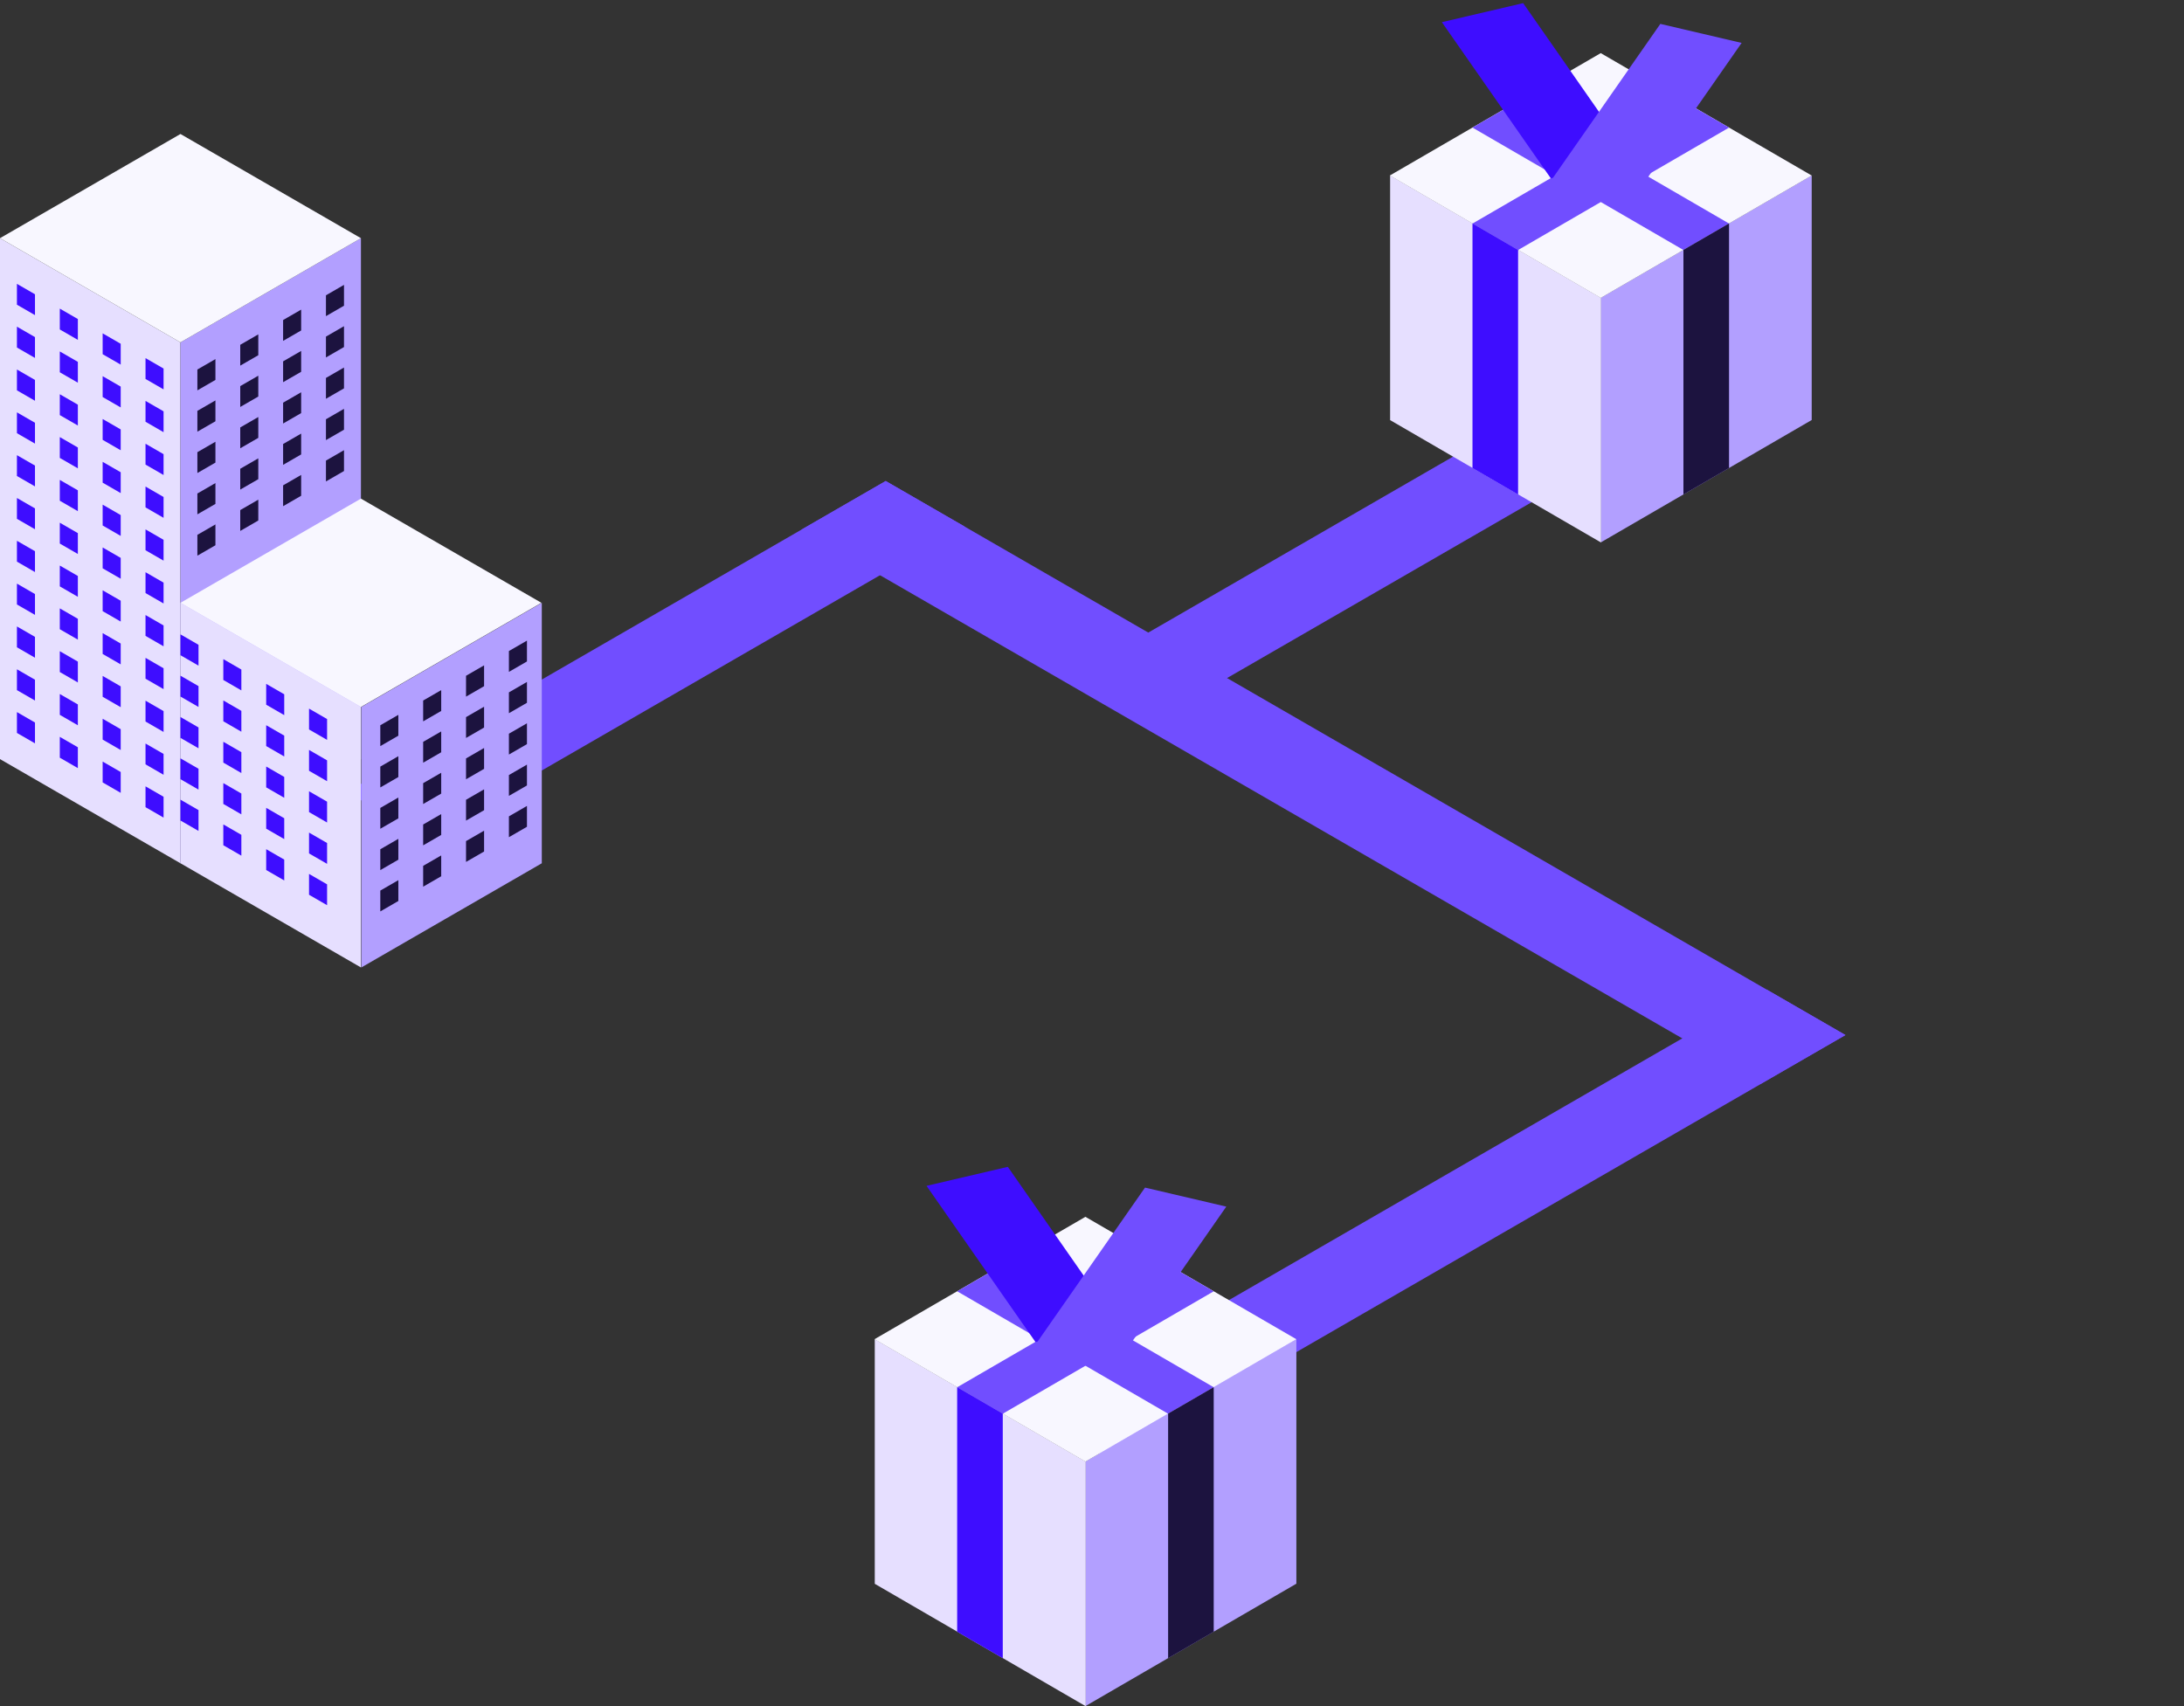
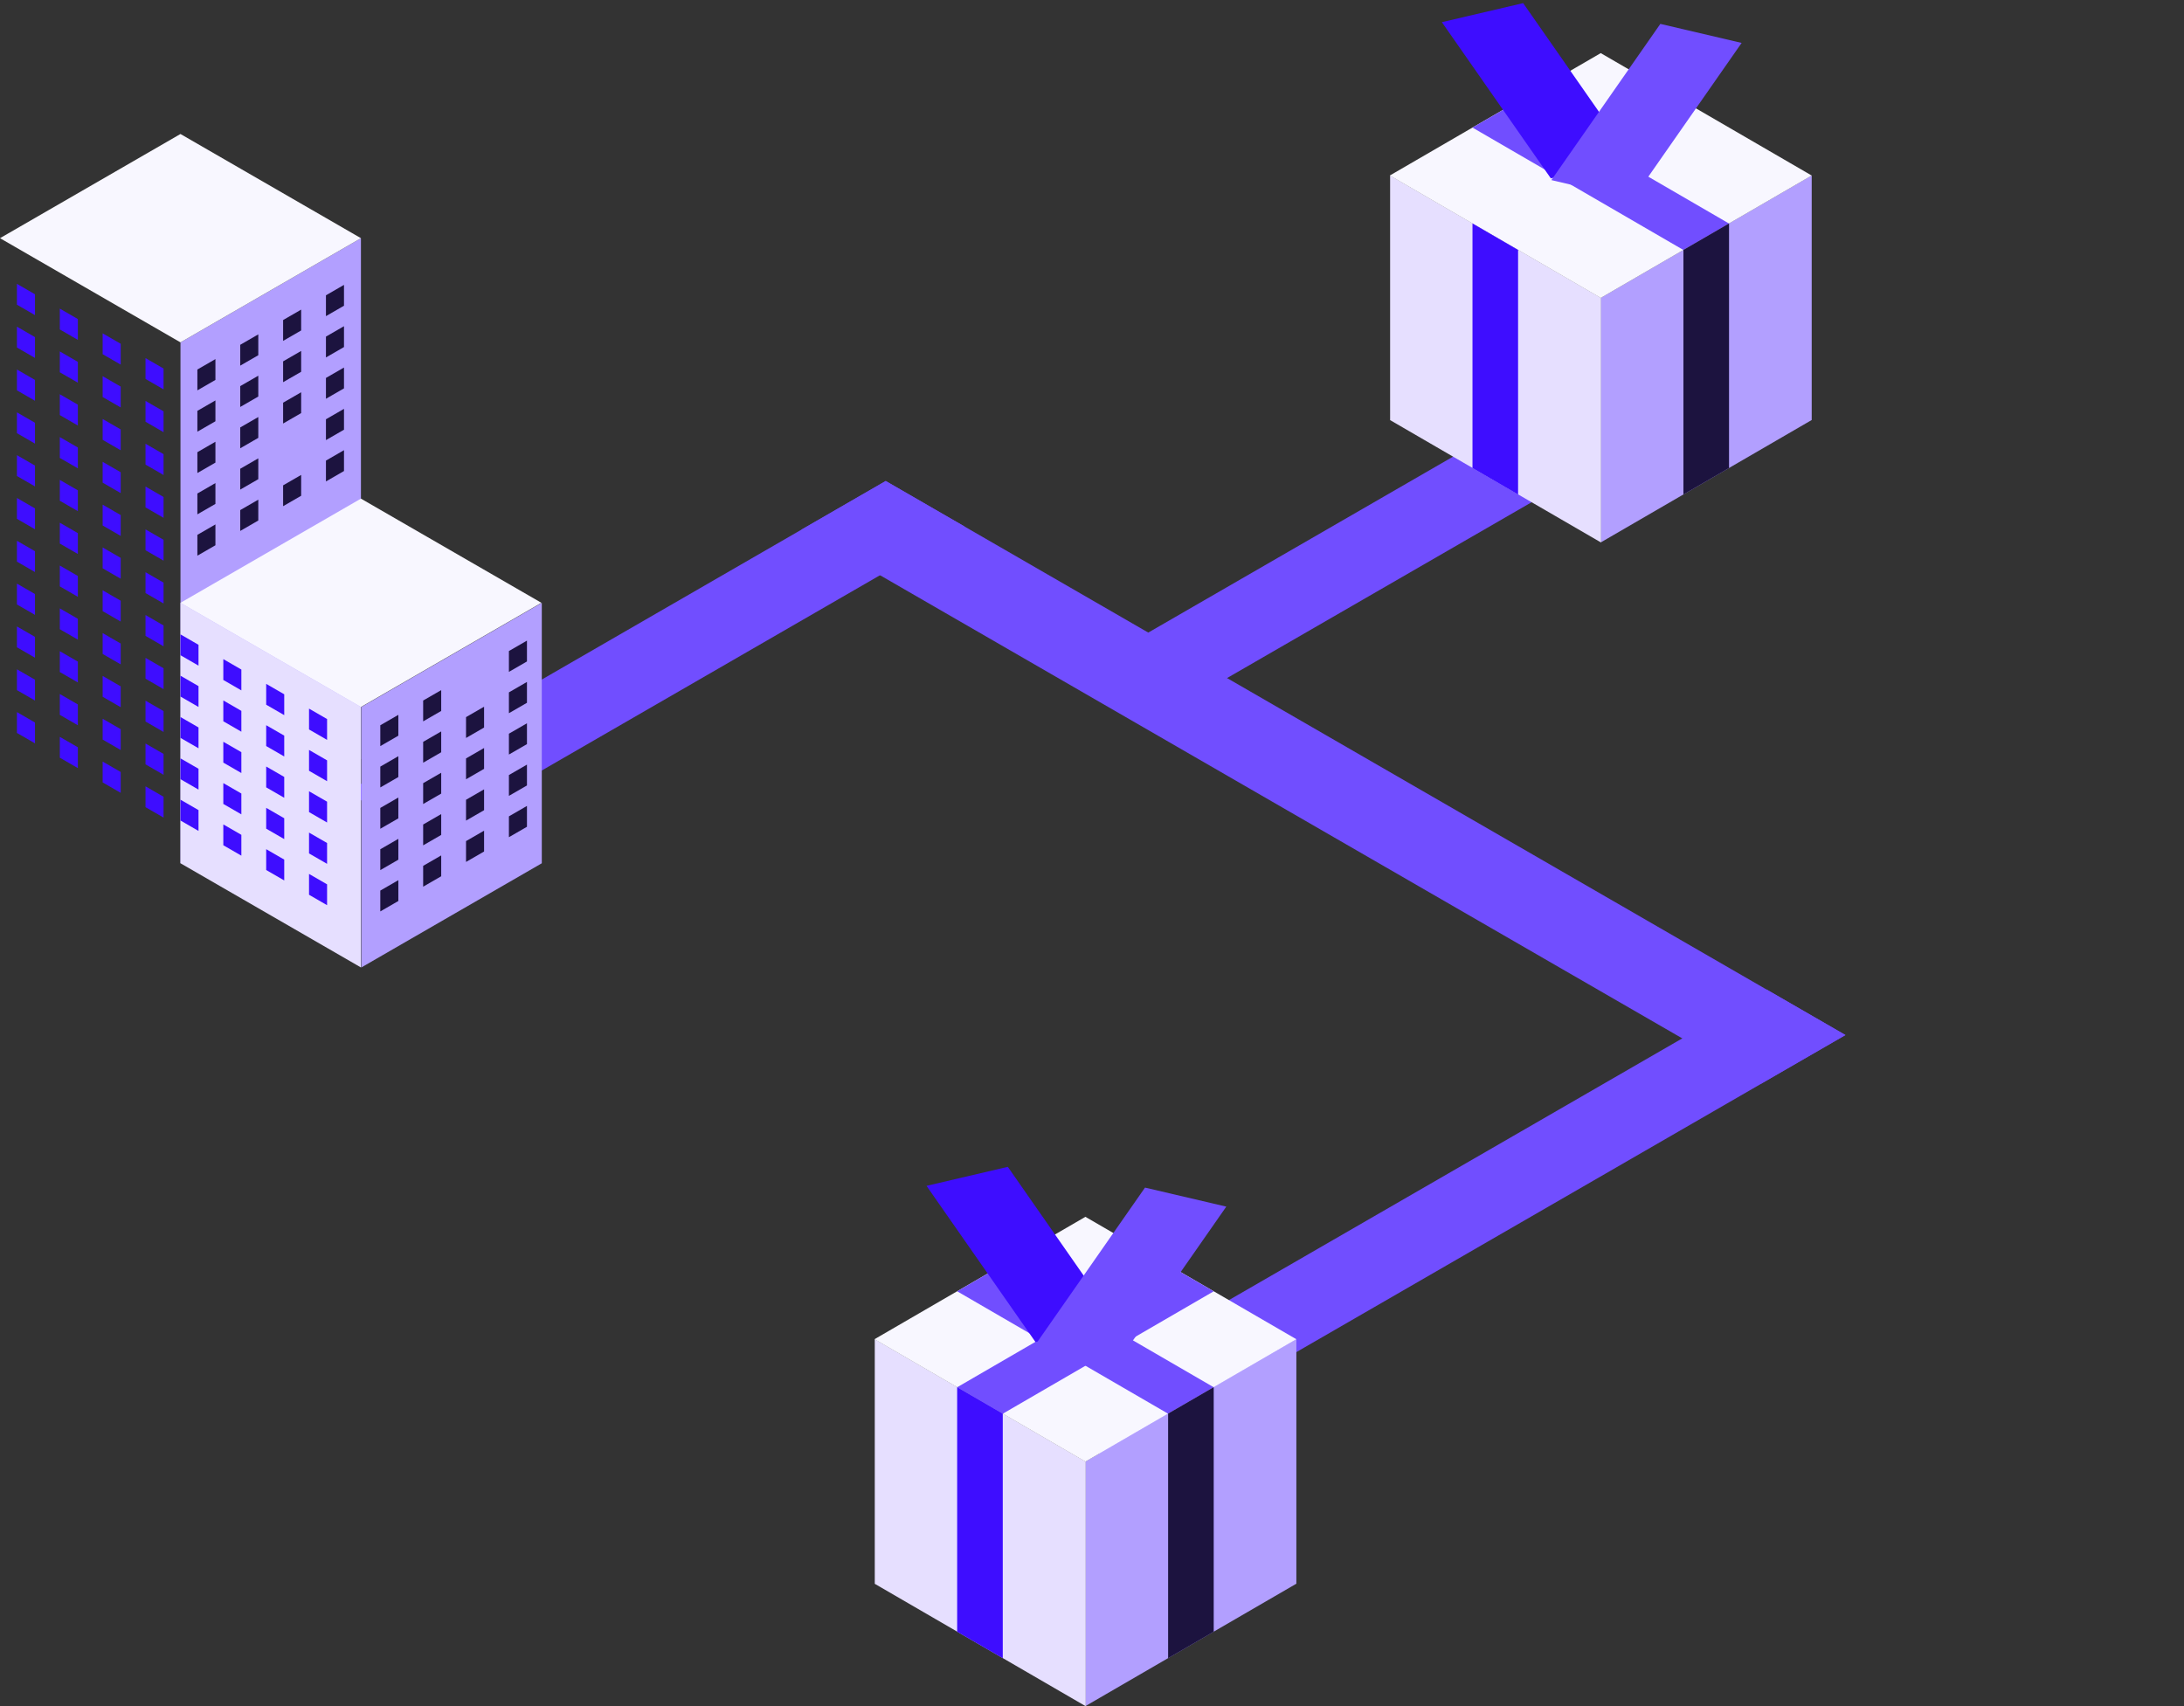
<svg xmlns="http://www.w3.org/2000/svg" fill="none" height="275" viewBox="0 0 352 275" width="352">
  <rect x="0" y="0" width="352" height="275" fill="#333333" stroke="none" />
  <path d="m0 0h14.66v100.277h-14.66z" fill="#714eff" transform="matrix(.866 .5 -.866 .5 142.75 77.529)" />
  <path d="m0 0h14.66v136.826h-14.66z" fill="#714eff" transform="matrix(.866 .5 -.866 .5 284.752 159.508)" />
  <path d="m0 0h14.66v70.957h-14.66z" fill="#714eff" transform="matrix(.866 .5 -.866 .5 239.627 70.465)" />
  <path d="m0 0h15.717v178.591h-15.717z" fill="#714eff" transform="matrix(-.866 .5 -.866 -.5 297.412 166.826)" />
-   <path d="m0 0h33.586v83.965h-33.586z" fill="#e6dfff" transform="matrix(.866 .5 -0 1 0 38.391)" />
  <path d="m0 0h33.586v41.982h-33.586z" fill="#b29fff" transform="matrix(.866 -.5 0 1 58.236 113.959)" />
  <path d="m0 0h33.586v83.965h-33.586z" fill="#b29fff" transform="matrix(.866 -.5 0 1 29.088 55.184)" />
  <path d="m0 0h33.586v41.982h-33.586z" fill="#e6dfff" transform="matrix(.866 .5 -0 1 29.088 97.164)" />
  <path d="m0 0h33.586v33.586h-33.586z" fill="#f8f7ff" transform="matrix(.866 -.5 .866 .5 0 38.391)" />
  <path d="m0 0h33.586v33.586h-33.586z" fill="#f8f7ff" transform="matrix(.866 -.5 .866 .5 29.088 97.164)" />
  <g fill="#3e0dff">
    <path d="m0 0h3.359v3.359h-3.359z" transform="matrix(.866 .5 -0 1 2.729 45.754)" />
    <path d="m0 0h3.359v3.359h-3.359z" transform="matrix(.866 .5 -0 1 9.639 49.744)" />
    <path d="m0 0h3.359v3.359h-3.359z" transform="matrix(.866 .5 -0 1 16.545 53.732)" />
    <path d="m0 0h3.359v3.359h-3.359z" transform="matrix(.866 .5 -0 1 23.453 57.723)" />
    <path d="m0 0h3.359v3.359h-3.359z" transform="matrix(.866 .5 -0 1 2.729 52.656)" />
    <path d="m0 0h3.359v3.359h-3.359z" transform="matrix(.866 .5 -0 1 9.639 56.647)" />
    <path d="m0 0h3.359v3.359h-3.359z" transform="matrix(.866 .5 -0 1 16.545 60.635)" />
    <path d="m0 0h3.359v3.359h-3.359z" transform="matrix(.866 .5 -0 1 23.453 64.621)" />
    <path d="m0 0h3.359v3.359h-3.359z" transform="matrix(.866 .5 -0 1 2.729 59.56)" />
    <path d="m0 0h3.359v3.359h-3.359z" transform="matrix(.866 .5 -0 1 9.639 63.547)" />
    <path d="m0 0h3.359v3.359h-3.359z" transform="matrix(.866 .5 -0 1 16.545 67.537)" />
    <path d="m0 0h3.359v3.359h-3.359z" transform="matrix(.866 .5 -0 1 23.453 71.525)" />
    <path d="m0 0h3.359v3.359h-3.359z" transform="matrix(.866 .5 -0 1 2.729 66.465)" />
    <path d="m0 0h3.359v3.359h-3.359z" transform="matrix(.866 .5 -0 1 9.639 70.451)" />
    <path d="m0 0h3.359v3.359h-3.359z" transform="matrix(.866 .5 -0 1 16.545 74.441)" />
    <path d="m0 0h3.359v3.359h-3.359z" transform="matrix(.866 .5 -0 1 23.453 78.426)" />
    <path d="m0 0h3.359v3.359h-3.359z" transform="matrix(.866 .5 -0 1 2.729 73.365)" />
    <path d="m0 0h3.359v3.359h-3.359z" transform="matrix(.866 .5 -0 1 9.639 77.353)" />
    <path d="m0 0h3.359v3.359h-3.359z" transform="matrix(.866 .5 -0 1 16.545 81.342)" />
    <path d="m0 0h3.359v3.359h-3.359z" transform="matrix(.866 .5 -0 1 23.453 85.33)" />
    <path d="m0 0h3.359v3.359h-3.359z" transform="matrix(.866 .5 -0 1 2.729 80.268)" />
    <path d="m0 0h3.359v3.359h-3.359z" transform="matrix(.866 .5 -0 1 9.639 84.254)" />
    <path d="m0 0h3.359v3.359h-3.359z" transform="matrix(.866 .5 -0 1 16.545 88.244)" />
    <path d="m0 0h3.359v3.359h-3.359z" transform="matrix(.866 .5 -0 1 23.453 92.232)" />
    <path d="m0 0h3.359v3.359h-3.359z" transform="matrix(.866 .5 -0 1 2.729 87.168)" />
    <path d="m0 0h3.359v3.359h-3.359z" transform="matrix(.866 .5 -0 1 9.639 91.158)" />
    <path d="m0 0h3.359v3.359h-3.359z" transform="matrix(.866 .5 -0 1 16.545 95.148)" />
    <path d="m0 0h3.359v3.359h-3.359z" transform="matrix(.866 .5 -0 1 23.453 99.135)" />
    <path d="m0 0h3.359v3.359h-3.359z" transform="matrix(.866 .5 -0 1 2.729 94.072)" />
    <path d="m0 0h3.359v3.359h-3.359z" transform="matrix(.866 .5 -0 1 9.639 98.061)" />
    <path d="m0 0h3.359v3.359h-3.359z" transform="matrix(.866 .5 -0 1 16.545 102.049)" />
    <path d="m0 0h3.359v3.359h-3.359z" transform="matrix(.866 .5 -0 1 23.453 106.037)" />
    <path d="m0 0h3.359v3.359h-3.359z" transform="matrix(.866 .5 -0 1 2.729 100.975)" />
    <path d="m0 0h3.359v3.359h-3.359z" transform="matrix(.866 .5 -0 1 9.639 104.963)" />
    <path d="m0 0h3.359v3.359h-3.359z" transform="matrix(.866 .5 -0 1 16.545 108.951)" />
    <path d="m0 0h3.359v3.359h-3.359z" transform="matrix(.866 .5 -0 1 23.453 112.939)" />
    <path d="m0 0h3.359v3.359h-3.359z" transform="matrix(.866 .5 -0 1 2.729 107.879)" />
    <path d="m0 0h3.359v3.359h-3.359z" transform="matrix(.866 .5 -0 1 9.639 111.865)" />
    <path d="m0 0h3.359v3.359h-3.359z" transform="matrix(.866 .5 -0 1 16.545 115.852)" />
    <path d="m0 0h3.359v3.359h-3.359z" transform="matrix(.866 .5 -0 1 23.453 119.844)" />
    <path d="m0 0h3.359v3.359h-3.359z" transform="matrix(.866 .5 -0 1 2.729 114.779)" />
    <path d="m0 0h3.359v3.359h-3.359z" transform="matrix(.866 .5 -0 1 9.639 118.77)" />
    <path d="m0 0h3.359v3.359h-3.359z" transform="matrix(.866 .5 -0 1 16.545 122.756)" />
    <path d="m0 0h3.359v3.359h-3.359z" transform="matrix(.866 .5 -0 1 23.453 126.746)" />
    <path d="m0 0h3.359v3.359h-3.359z" transform="matrix(.866 .5 -0 1 29.086 102.252)" />
    <path d="m0 0h3.359v3.359h-3.359z" transform="matrix(.866 .5 -0 1 35.992 106.242)" />
    <path d="m0 0h3.359v3.359h-3.359z" transform="matrix(.866 .5 -0 1 42.902 110.23)" />
    <path d="m0 0h3.359v3.359h-3.359z" transform="matrix(.866 .5 -0 1 49.807 114.219)" />
    <path d="m0 0h3.359v3.359h-3.359z" transform="matrix(.866 .5 -0 1 29.086 108.914)" />
    <path d="m0 0h3.359v3.359h-3.359z" transform="matrix(.866 .5 -0 1 35.992 112.902)" />
    <path d="m0 0h3.359v3.359h-3.359z" transform="matrix(.866 .5 -0 1 42.902 116.893)" />
    <path d="m0 0h3.359v3.359h-3.359z" transform="matrix(.866 .5 -0 1 49.807 120.879)" />
    <path d="m0 0h3.359v3.359h-3.359z" transform="matrix(.866 .5 -0 1 29.086 115.574)" />
    <path d="m0 0h3.359v3.359h-3.359z" transform="matrix(.866 .5 -0 1 35.992 119.562)" />
    <path d="m0 0h3.359v3.359h-3.359z" transform="matrix(.866 .5 -0 1 42.902 123.551)" />
    <path d="m0 0h3.359v3.359h-3.359z" transform="matrix(.866 .5 -0 1 49.807 127.539)" />
    <path d="m0 0h3.359v3.359h-3.359z" transform="matrix(.866 .5 -0 1 29.086 122.234)" />
    <path d="m0 0h3.359v3.359h-3.359z" transform="matrix(.866 .5 -0 1 35.992 126.225)" />
    <path d="m0 0h3.359v3.359h-3.359z" transform="matrix(.866 .5 -0 1 42.902 130.211)" />
    <path d="m0 0h3.359v3.359h-3.359z" transform="matrix(.866 .5 -0 1 49.807 134.201)" />
    <path d="m0 0h3.359v3.359h-3.359z" transform="matrix(.866 .5 -0 1 29.086 128.896)" />
    <path d="m0 0h3.359v3.359h-3.359z" transform="matrix(.866 .5 -0 1 35.992 132.883)" />
    <path d="m0 0h3.359v3.359h-3.359z" transform="matrix(.866 .5 -0 1 42.902 136.875)" />
    <path d="m0 0h3.359v3.359h-3.359z" transform="matrix(.866 .5 -0 1 49.807 140.863)" />
  </g>
  <g fill="#1c133f">
    <path d="m0 0h3.359v3.359h-3.359z" transform="matrix(.866 -.5 0 1 61.295 116.902)" />
    <path d="m0 0h3.359v3.359h-3.359z" transform="matrix(.866 -.5 0 1 68.201 112.916)" />
-     <path d="m0 0h3.359v3.359h-3.359z" transform="matrix(.866 -.5 0 1 75.111 108.926)" />
    <path d="m0 0h3.359v3.359h-3.359z" transform="matrix(.866 -.5 0 1 82.022 104.938)" />
    <path d="m0 0h3.359v3.359h-3.359z" transform="matrix(.866 -.5 0 1 61.295 123.566)" />
    <path d="m0 0h3.359v3.359h-3.359z" transform="matrix(.866 -.5 0 1 68.201 119.576)" />
    <path d="m0 0h3.359v3.359h-3.359z" transform="matrix(.866 -.5 0 1 75.111 115.59)" />
    <path d="m0 0h3.359v3.359h-3.359z" transform="matrix(.866 -.5 0 1 82.022 111.6)" />
    <path d="m0 0h3.359v3.359h-3.359z" transform="matrix(.866 -.5 0 1 61.295 130.227)" />
    <path d="m0 0h3.359v3.359h-3.359z" transform="matrix(.866 -.5 0 1 68.201 126.236)" />
    <path d="m0 0h3.359v3.359h-3.359z" transform="matrix(.866 -.5 0 1 75.111 122.248)" />
    <path d="m0 0h3.359v3.359h-3.359z" transform="matrix(.866 -.5 0 1 82.022 118.262)" />
    <path d="m0 0h3.359v3.359h-3.359z" transform="matrix(.866 -.5 0 1 61.295 136.889)" />
    <path d="m0 0h3.359v3.359h-3.359z" transform="matrix(.866 -.5 0 1 68.201 132.898)" />
    <path d="m0 0h3.359v3.359h-3.359z" transform="matrix(.866 -.5 0 1 75.111 128.912)" />
    <path d="m0 0h3.359v3.359h-3.359z" transform="matrix(.866 -.5 0 1 82.022 124.924)" />
    <path d="m0 0h3.359v3.359h-3.359z" transform="matrix(.866 -.5 0 1 61.295 143.549)" />
    <path d="m0 0h3.359v3.359h-3.359z" transform="matrix(.866 -.5 0 1 68.201 139.562)" />
    <path d="m0 0h3.359v3.359h-3.359z" transform="matrix(.866 -.5 0 1 75.111 135.572)" />
    <path d="m0 0h3.359v3.359h-3.359z" transform="matrix(.866 -.5 0 1 82.022 131.584)" />
    <path d="m0 0h3.359v3.359h-3.359z" transform="matrix(.866 -.5 0 1 31.812 59.56)" />
    <path d="m0 0h3.359v3.359h-3.359z" transform="matrix(.866 -.5 0 1 38.721 55.576)" />
    <path d="m0 0h3.359v3.359h-3.359z" transform="matrix(.866 -.5 0 1 45.629 51.586)" />
    <path d="m0 0h3.359v3.359h-3.359z" transform="matrix(.866 -.5 0 1 52.533 47.598)" />
    <path d="m0 0h3.359v3.359h-3.359z" transform="matrix(.866 -.5 0 1 31.812 66.223)" />
    <path d="m0 0h3.359v3.359h-3.359z" transform="matrix(.866 -.5 0 1 38.721 62.236)" />
    <path d="m0 0h3.359v3.359h-3.359z" transform="matrix(.866 -.5 0 1 45.629 58.246)" />
    <path d="m0 0h3.359v3.359h-3.359z" transform="matrix(.866 -.5 0 1 52.533 54.258)" />
    <path d="m0 0h3.359v3.359h-3.359z" transform="matrix(.866 -.5 0 1 31.812 72.885)" />
    <path d="m0 0h3.359v3.359h-3.359z" transform="matrix(.866 -.5 0 1 38.721 68.897)" />
-     <path d="m0 0h3.359v3.359h-3.359z" transform="matrix(.866 -.5 0 1 45.629 64.906)" />
+     <path d="m0 0h3.359v3.359h-3.359" transform="matrix(.866 -.5 0 1 45.629 64.906)" />
    <path d="m0 0h3.359v3.359h-3.359z" transform="matrix(.866 -.5 0 1 52.533 60.918)" />
    <path d="m0 0h3.359v3.359h-3.359z" transform="matrix(.866 -.5 0 1 31.812 79.545)" />
    <path d="m0 0h3.359v3.359h-3.359z" transform="matrix(.866 -.5 0 1 38.721 75.557)" />
-     <path d="m0 0h3.359v3.359h-3.359z" transform="matrix(.866 -.5 0 1 45.629 71.568)" />
    <path d="m0 0h3.359v3.359h-3.359z" transform="matrix(.866 -.5 0 1 52.533 67.58)" />
    <path d="m0 0h3.359v3.359h-3.359z" transform="matrix(.866 -.5 0 1 31.812 86.209)" />
    <path d="m0 0h3.359v3.359h-3.359z" transform="matrix(.866 -.5 0 1 38.721 82.219)" />
    <path d="m0 0h3.359v3.359h-3.359z" transform="matrix(.866 -.5 0 1 45.629 78.231)" />
    <path d="m0 0h3.359v3.359h-3.359z" transform="matrix(.866 -.5 0 1 52.533 74.242)" />
  </g>
  <path d="m0 0h39.301v39.424h-39.301z" fill="#b29fff" transform="matrix(.865 -.502 0 1 174.943 235.574)" />
  <path d="m0 0h39.301v39.424h-39.301z" fill="#e6dfff" transform="matrix(.865 .502 -0 1 140.988 215.863)" />
  <path d="m0 0h39.301v39.301h-39.301z" fill="#f8f7ff" transform="matrix(.865 -.502 .865 .502 140.943 215.863)" />
  <path d="m0 0h8.497v39.301h-8.497z" fill="#714eff" transform="matrix(.865 -.502 .865 .502 154.266 208.137)" />
  <path d="m0 0h8.497v39.301h-8.497z" fill="#714eff" transform="matrix(.865 .502 -.865 .502 188.266 203.875)" />
  <path d="m0 0h8.497v39.424h-8.497z" fill="#1c133f" transform="matrix(.865 -.502 0 1 188.268 227.85)" />
  <path d="m0 0h8.497v39.424h-8.497z" fill="#3e0dff" transform="matrix(.865 .502 -0 1 154.268 223.588)" />
  <path d="m0 0h13.451v30.704h-13.451z" fill="#3e0dff" transform="matrix(.974 -.228 .572 .82 149.33 191.143)" />
  <path d="m0 0h13.451v30.704h-13.451z" fill="#714eff" transform="matrix(-.974 -.228 -.572 .82 197.645 194.49)" />
  <path d="m0 0h39.301v39.424h-39.301z" fill="#b29fff" transform="matrix(.865 -.502 0 1 258 48.004)" />
  <path d="m0 0h39.301v39.424h-39.301z" fill="#e6dfff" transform="matrix(.865 .502 -0 1 224.047 28.291)" />
  <path d="m0 0h39.301v39.301h-39.301z" fill="#f8f7ff" transform="matrix(.865 -.502 .865 .502 224 28.291)" />
  <path d="m0 0h8.497v39.301h-8.497z" fill="#714eff" transform="matrix(.865 -.502 .865 .502 237.324 20.564)" />
-   <path d="m0 0h8.497v39.301h-8.497z" fill="#714eff" transform="matrix(.865 .502 -.865 .502 271.324 16.303)" />
  <path d="m0 0h8.497v39.424h-8.497z" fill="#1c133f" transform="matrix(.865 -.502 0 1 271.322 40.279)" />
  <path d="m0 0h8.497v39.424h-8.497z" fill="#3e0dff" transform="matrix(.865 .502 -0 1 237.324 36.016)" />
  <path d="m0 0h13.451v30.704h-13.451z" fill="#3e0dff" transform="matrix(.974 -.228 .572 .82 232.389 3.572)" />
  <path d="m0 0h13.451v30.704h-13.451z" fill="#714eff" transform="matrix(-.974 -.228 -.572 .82 280.703 6.918)" />
</svg>